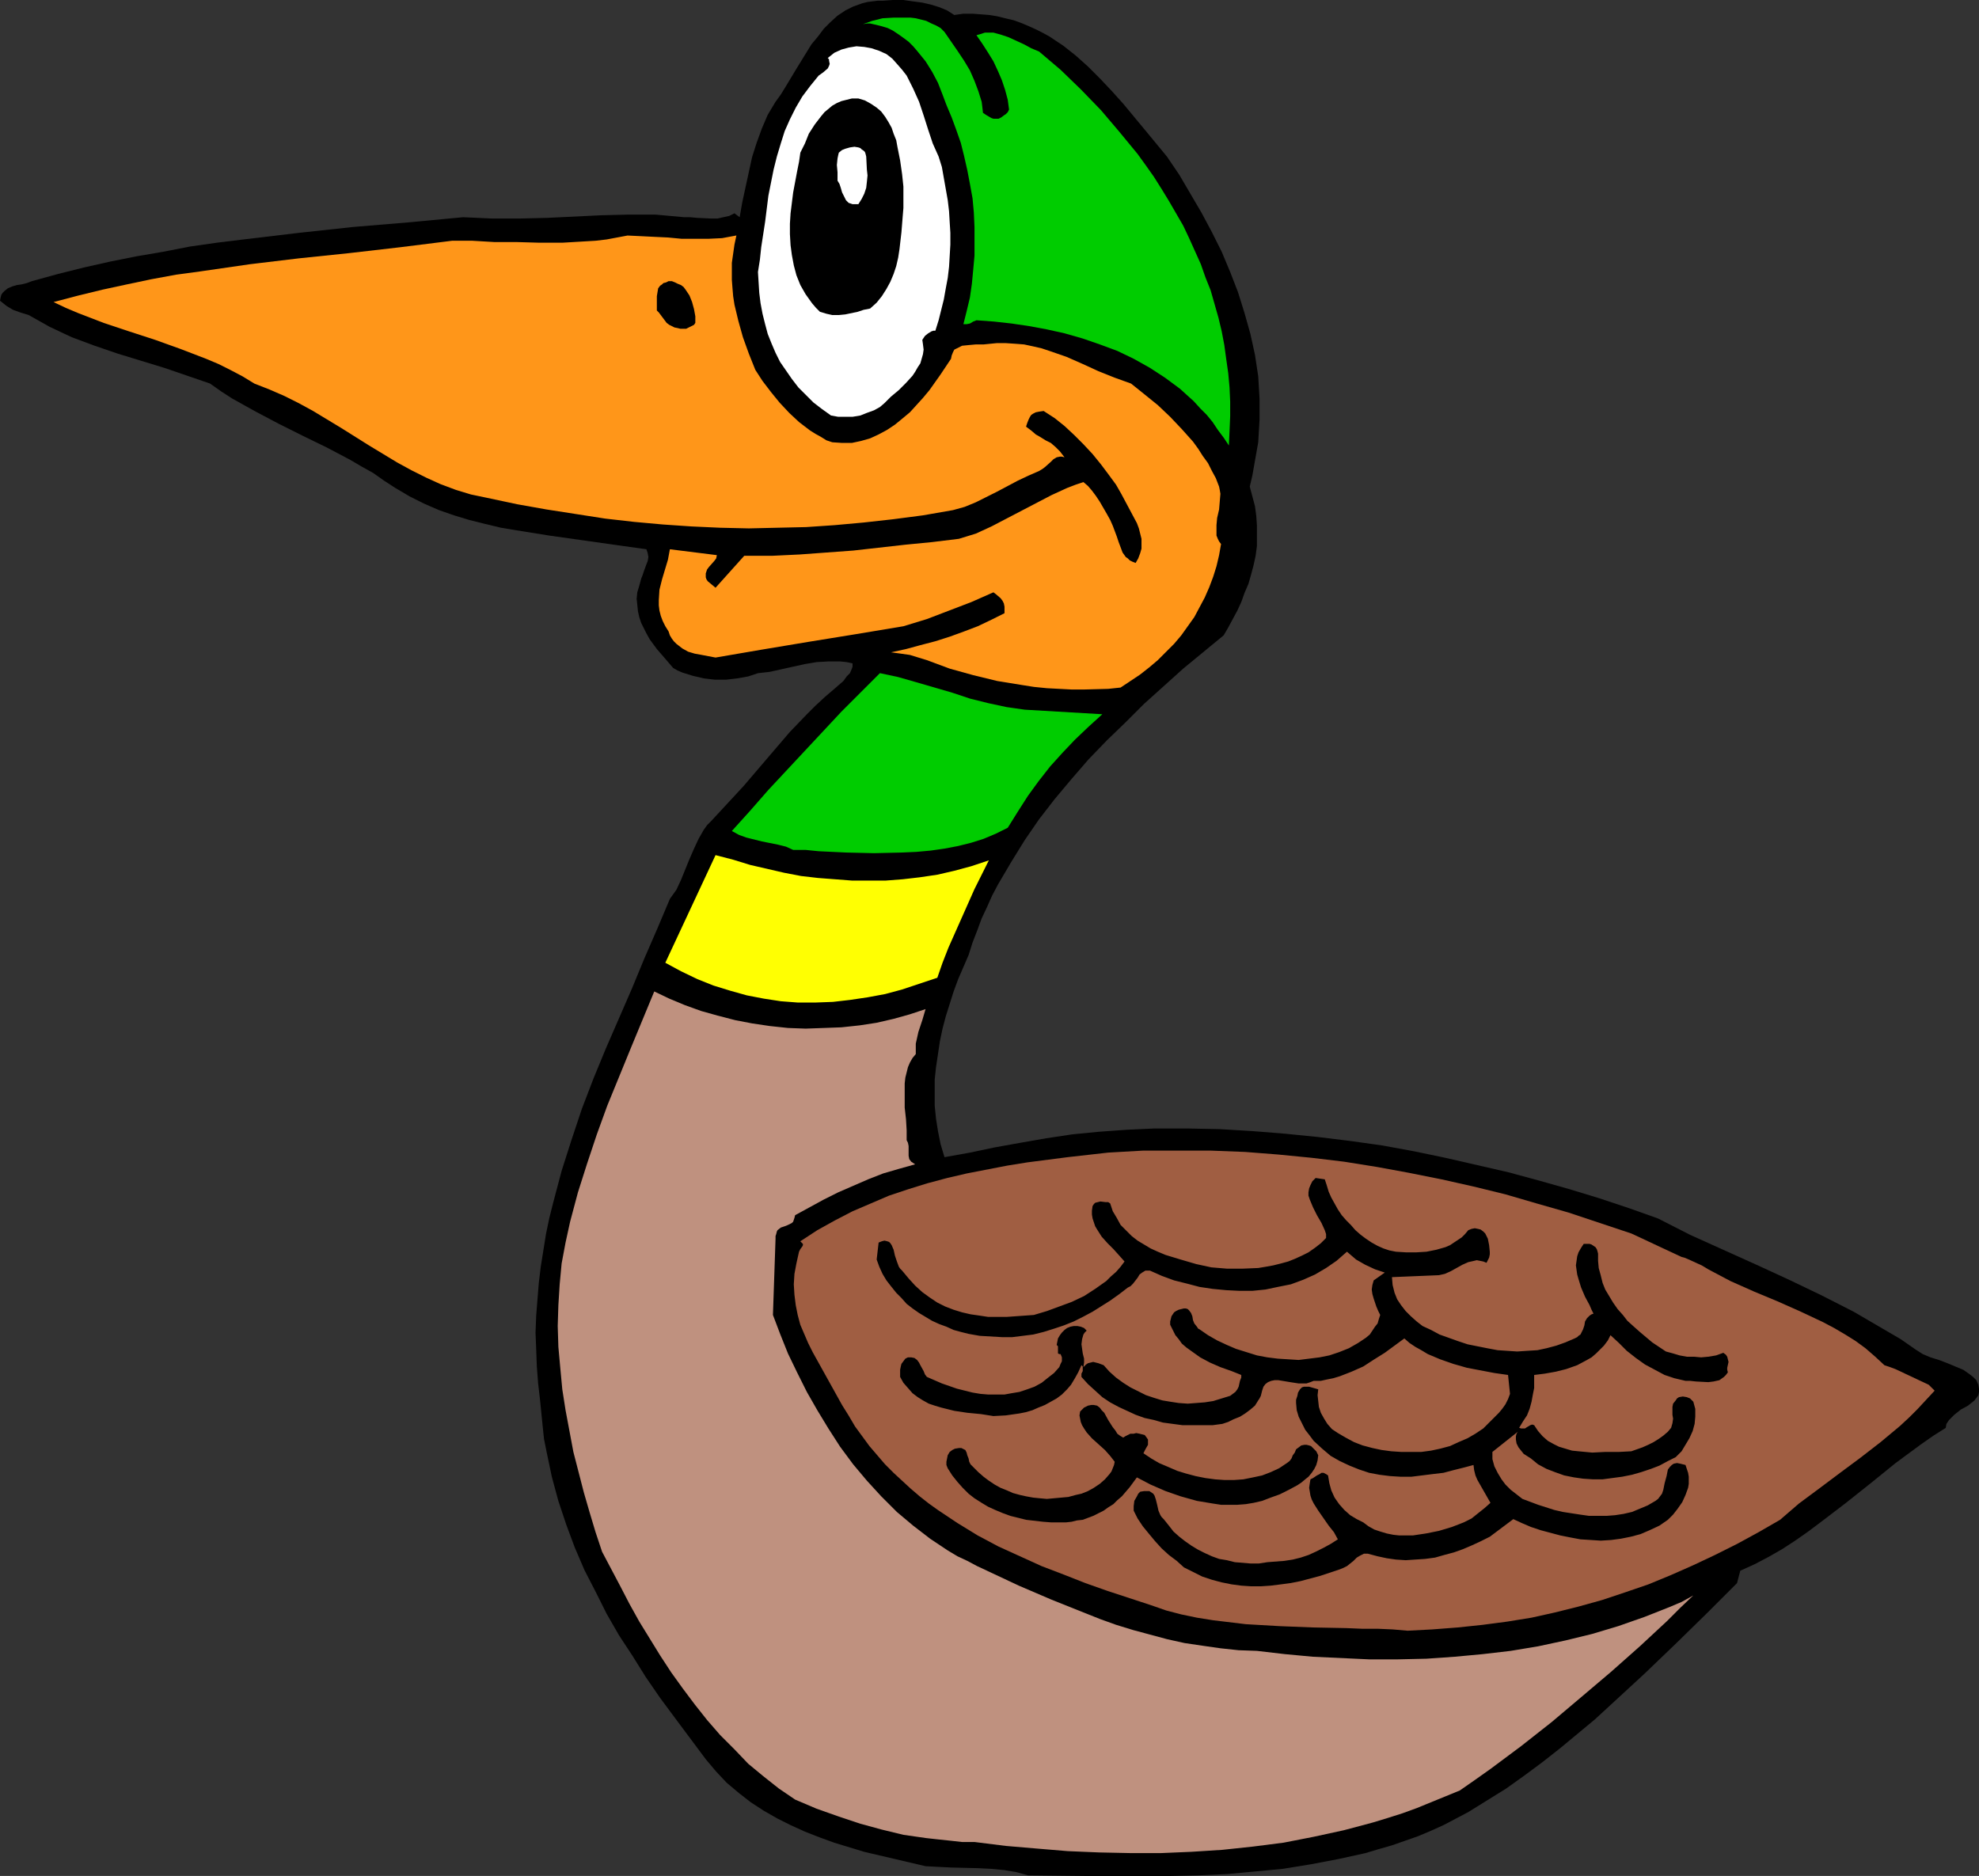
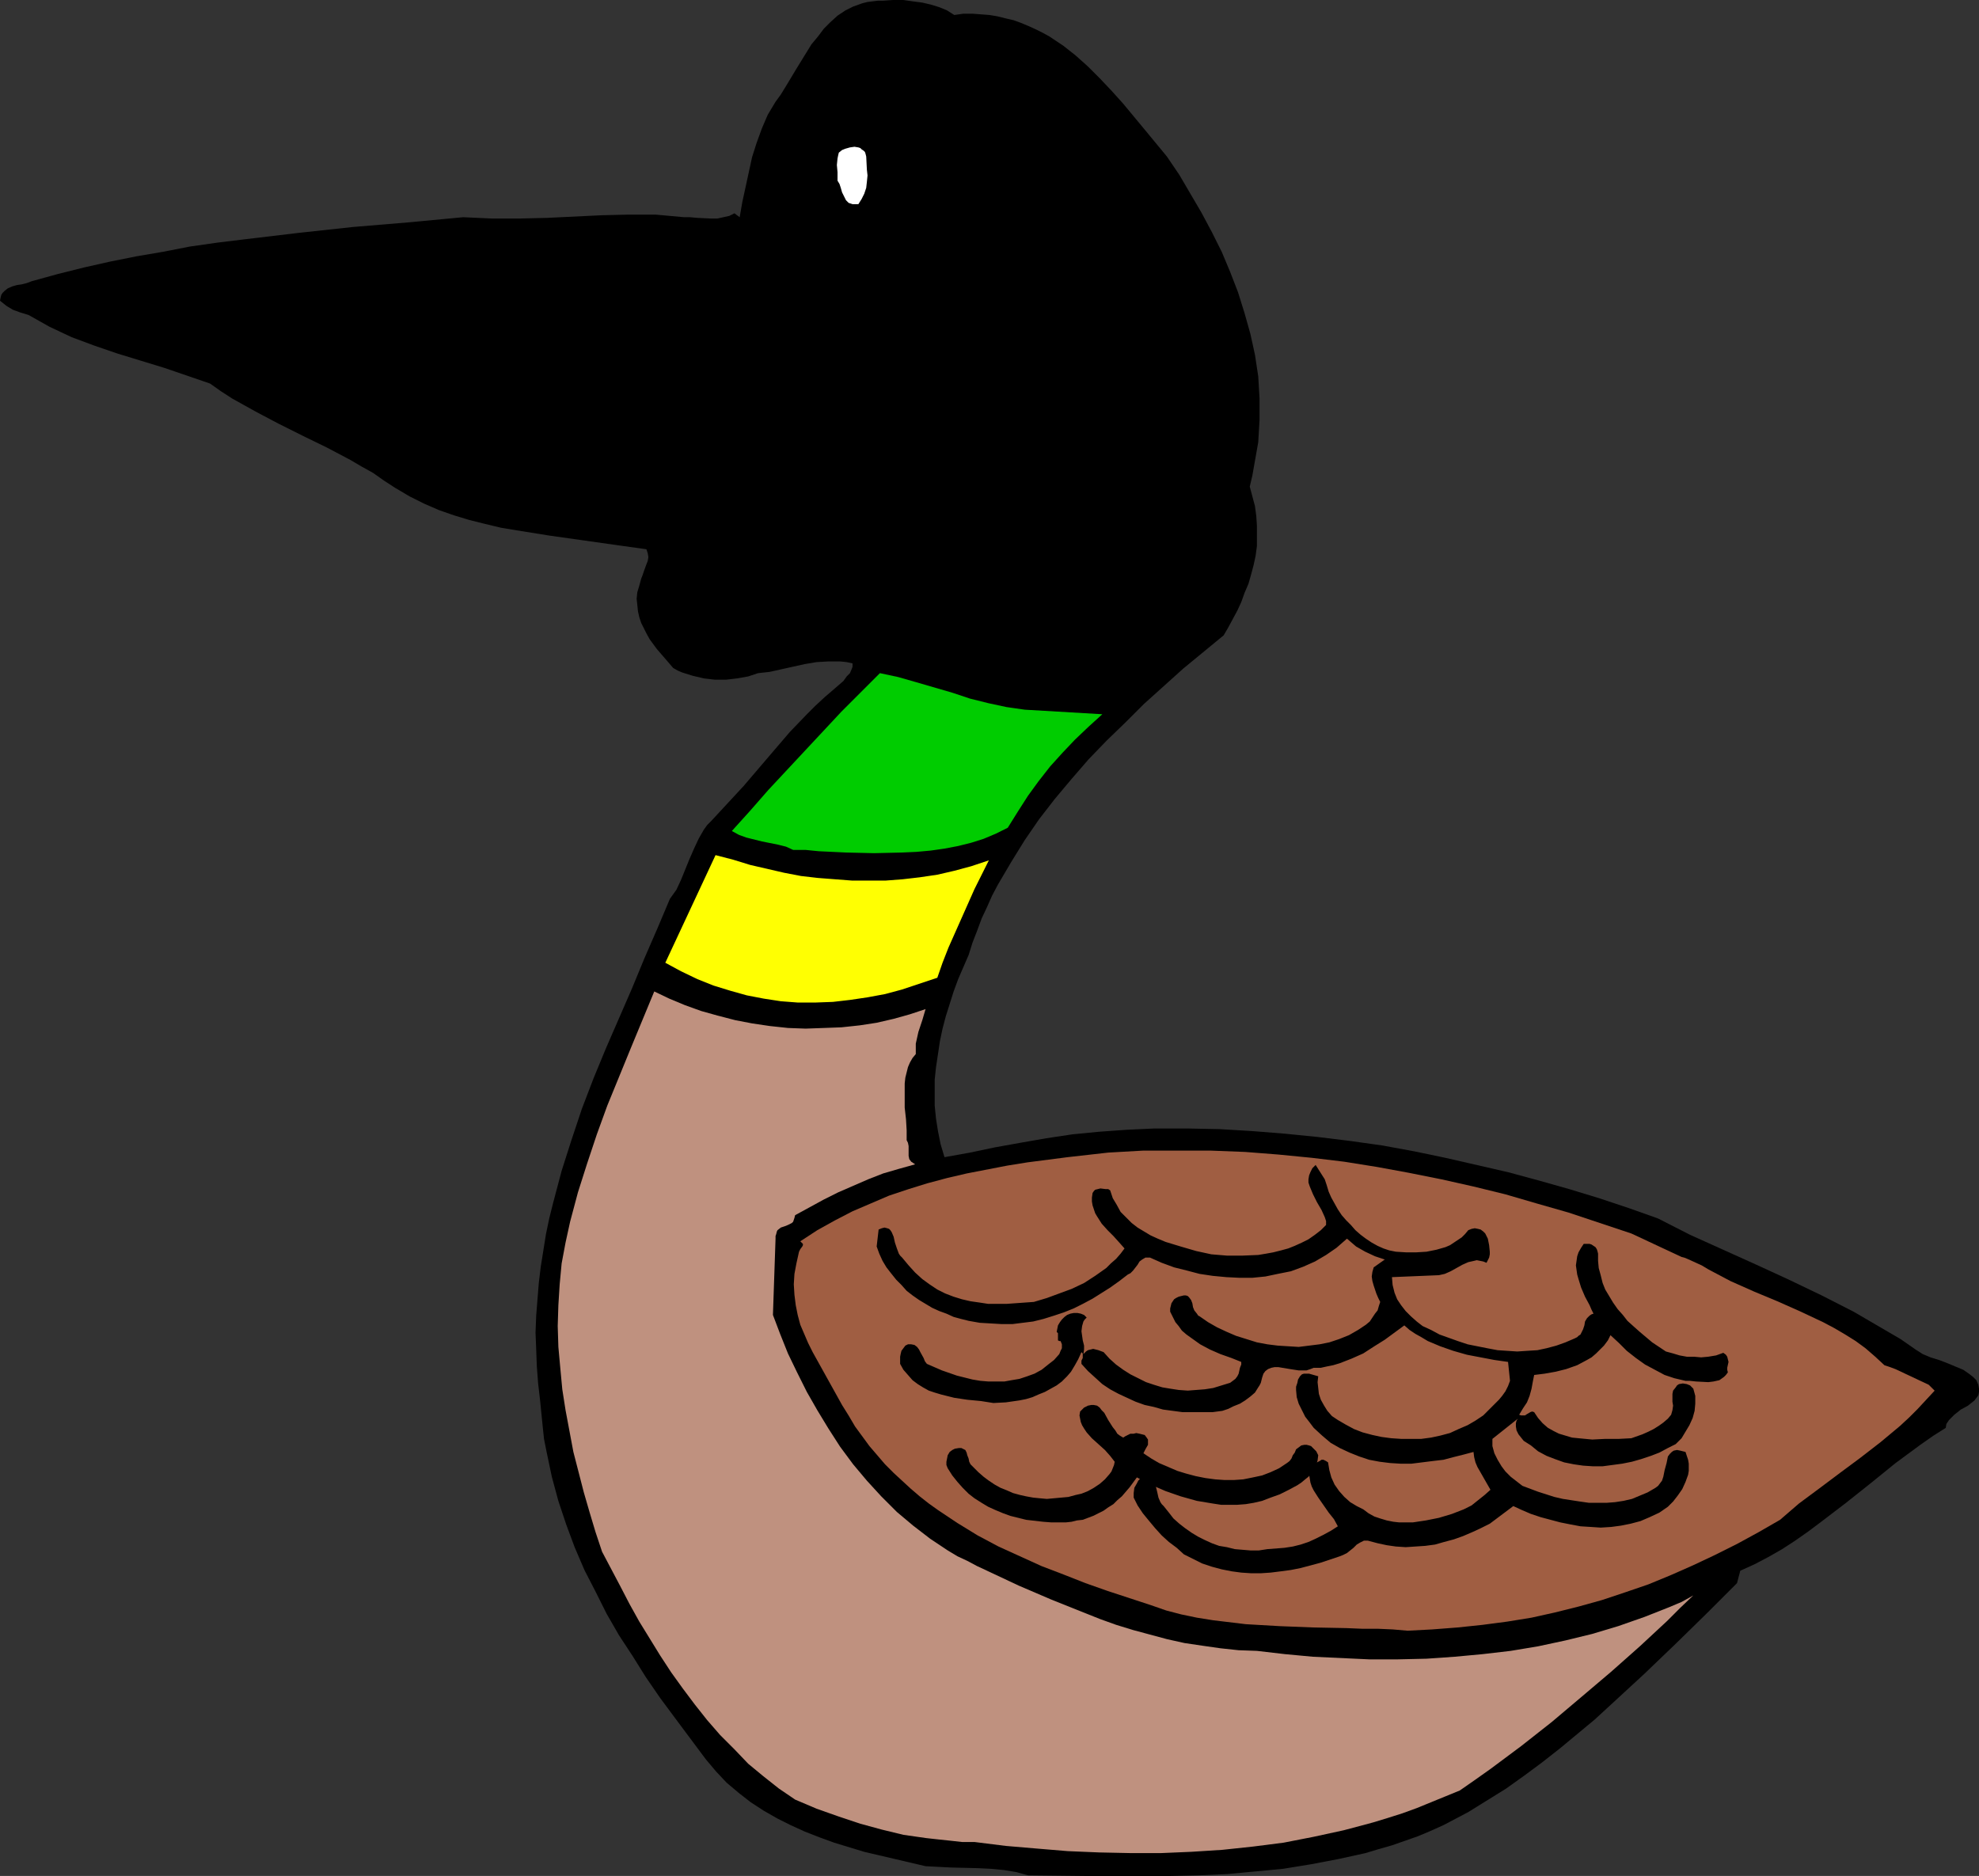
<svg xmlns="http://www.w3.org/2000/svg" xmlns:ns1="http://sodipodi.sourceforge.net/DTD/sodipodi-0.dtd" xmlns:ns2="http://www.inkscape.org/namespaces/inkscape" version="1.0" width="129.724mm" height="122.975mm" id="svg13" ns1:docname="Duck 24.wmf">
  <rect width="100%" height="100%" fill="#333333" stroke="none" />
  <ns1:namedview id="namedview13" pagecolor="#ffffff" bordercolor="#000000" borderopacity="0.25" ns2:showpageshadow="2" ns2:pageopacity="0.0" ns2:pagecheckerboard="0" ns2:deskcolor="#d1d1d1" ns2:document-units="mm" />
  <defs id="defs1">
    <pattern id="WMFhbasepattern" patternUnits="userSpaceOnUse" width="6" height="6" x="0" y="0" />
  </defs>
  <path style="fill:#000000;fill-opacity:1;fill-rule:evenodd;stroke:none" d="m 236.421,3.717 2.262,-0.323 h 2.262 l 2.101,0.162 2.101,0.162 1.939,0.323 1.939,0.485 2.101,0.485 1.778,0.646 1.939,0.808 1.778,0.808 1.616,0.808 1.778,0.97 3.394,2.263 3.07,2.424 3.07,2.747 2.909,2.909 2.909,3.071 2.909,3.232 5.494,6.626 5.333,6.464 3.07,4.525 2.747,4.687 2.747,4.687 2.586,4.848 2.424,4.848 2.101,5.01 1.939,5.01 1.616,5.172 1.454,5.172 1.131,5.172 0.808,5.333 0.162,2.747 0.162,2.747 v 2.586 2.747 l -0.162,2.747 -0.162,2.747 -0.485,2.747 -0.485,2.747 -0.485,2.747 -0.646,2.747 0.646,2.424 0.646,2.424 0.323,2.424 0.162,2.424 v 2.586 2.424 l -0.323,2.424 -0.485,2.263 -0.646,2.424 -0.646,2.263 -0.97,2.263 -0.808,2.263 -0.97,2.101 -1.131,2.101 -1.131,2.101 -1.131,1.939 -10.019,8.242 -4.848,4.363 -4.848,4.363 -4.525,4.525 -4.686,4.525 -4.525,4.687 -4.202,4.848 -4.202,5.01 -3.878,5.01 -3.555,5.171 -3.394,5.495 -3.232,5.495 -1.454,2.747 -1.293,2.909 -1.293,2.747 -1.131,3.071 -1.131,2.909 -0.97,3.071 -2.586,5.98 -1.131,3.071 -0.97,3.071 -0.97,3.071 -0.808,3.071 -0.646,3.071 -0.485,3.232 -0.485,3.232 -0.323,3.071 v 3.232 3.232 l 0.323,3.232 0.485,3.071 0.646,3.232 0.97,3.232 6.302,-1.131 6.141,-1.293 6.302,-1.131 6.464,-1.131 6.464,-0.97 6.626,-0.646 6.787,-0.485 3.394,-0.162 3.555,-0.162 h 8.08 l 8.08,0.162 8.08,0.485 8.08,0.646 8.08,0.808 7.918,0.97 8.08,1.131 7.918,1.454 7.757,1.616 7.757,1.778 7.757,1.778 7.757,2.101 7.434,2.101 7.434,2.263 7.272,2.424 7.272,2.586 7.918,4.04 8.242,3.717 8.242,3.717 8.08,3.717 8.08,3.879 7.918,4.04 3.878,2.263 3.878,2.263 3.878,2.263 3.717,2.586 1.778,1.131 1.939,0.808 2.101,0.646 2.101,0.808 1.939,0.808 1.939,0.808 1.616,1.131 0.808,0.646 0.808,0.808 0.485,1.131 0.162,0.97 v 0.808 l -0.162,0.808 -0.485,0.646 -0.485,0.646 -1.616,1.293 -1.778,0.97 -1.616,1.293 -0.646,0.646 -0.646,0.646 -0.646,0.97 -0.162,0.97 -3.07,1.939 -3.232,2.263 -6.141,4.525 -5.979,4.848 -6.302,5.01 -6.141,4.687 -3.232,2.424 -3.232,2.263 -3.232,2.101 -3.394,1.939 -3.394,1.778 -3.555,1.616 -0.808,3.071 -3.717,3.717 -3.717,3.717 -7.595,7.434 -7.918,7.596 -8.242,7.596 -4.04,3.717 -8.565,7.111 -4.525,3.555 -4.363,3.232 -4.525,3.232 -4.686,2.909 -4.686,2.909 -3.07,1.616 -3.07,1.616 -3.232,1.454 -3.07,1.293 -3.232,1.131 -3.232,1.131 -3.394,0.97 -3.232,0.97 -6.626,1.454 -6.787,1.293 -6.949,1.131 -6.787,0.646 -6.949,0.646 -7.11,0.323 -6.949,0.162 h -7.11 -14.059 l -14.221,-0.162 -2.909,-0.808 -2.909,-0.485 -3.394,-0.323 -3.232,-0.162 -6.626,-0.162 -3.232,-0.162 -3.07,-0.162 -7.595,-1.778 -7.595,-1.778 -3.717,-1.131 -3.717,-1.131 -3.555,-1.293 -3.717,-1.454 -3.555,-1.616 -3.232,-1.616 -3.394,-1.939 -3.232,-2.101 -2.909,-2.263 -3.07,-2.586 -2.586,-2.747 -2.586,-3.071 -7.595,-10.181 -3.717,-5.01 -3.555,-5.172 -3.232,-5.171 -3.394,-5.172 -3.07,-5.333 -2.747,-5.495 -2.747,-5.333 -2.424,-5.656 -2.101,-5.656 -1.939,-5.818 -1.616,-5.98 -0.646,-3.071 -0.646,-3.071 -0.646,-3.232 -0.323,-3.071 -0.323,-3.232 -0.323,-3.232 -0.485,-4.202 -0.323,-4.202 -0.162,-4.363 -0.162,-4.04 0.162,-4.202 0.323,-4.04 0.323,-4.04 0.485,-4.04 0.646,-4.04 0.646,-4.04 0.808,-3.879 0.97,-3.879 2.101,-7.919 2.424,-7.596 2.586,-7.757 2.909,-7.596 3.07,-7.434 6.464,-14.868 3.07,-7.434 3.232,-7.434 3.07,-7.272 0.808,-1.131 0.808,-1.131 1.131,-2.424 2.101,-5.172 1.131,-2.586 1.131,-2.424 1.293,-2.263 0.808,-1.131 0.97,-0.97 4.04,-4.363 4.04,-4.363 7.595,-8.889 3.878,-4.525 4.202,-4.363 2.101,-2.101 2.262,-2.101 2.262,-1.939 2.424,-2.101 0.808,-1.131 0.808,-0.808 0.485,-1.131 0.162,-0.485 v -0.808 l -1.454,-0.323 -1.616,-0.162 h -1.454 -1.454 l -2.909,0.162 -2.909,0.485 -5.818,1.293 -2.909,0.646 -2.909,0.323 -2.424,0.808 -2.747,0.485 -2.747,0.323 h -2.747 l -2.747,-0.323 -2.747,-0.646 -2.586,-0.808 -1.131,-0.485 -1.131,-0.646 -0.97,-1.131 -0.97,-1.131 -2.101,-2.424 -1.778,-2.424 -0.808,-1.454 -0.646,-1.293 -0.646,-1.293 -0.485,-1.454 -0.323,-1.454 -0.162,-1.616 -0.162,-1.454 0.162,-1.616 0.485,-1.616 0.485,-1.778 0.323,-0.808 0.323,-0.97 0.646,-1.778 0.323,-0.808 0.162,-0.97 -0.162,-0.97 -0.323,-0.97 -8.08,-1.131 -15.998,-2.263 -8.08,-1.293 -3.878,-0.646 -4.04,-0.97 -3.878,-0.97 -3.717,-1.131 -3.717,-1.293 -3.717,-1.616 -3.555,-1.778 -3.555,-2.101 -2.747,-1.778 -2.747,-1.939 -2.909,-1.616 -2.747,-1.616 -5.818,-3.071 -5.979,-2.909 -5.818,-2.909 -5.818,-3.071 L 57.53,98.743 54.782,96.966 52.035,95.026 46.379,93.087 40.723,91.148 34.906,89.37 29.088,87.592 23.432,85.653 17.776,83.552 15.029,82.259 12.282,80.966 9.696,79.512 7.11,78.057 5.01,77.411 3.232,76.765 1.616,75.795 0.808,75.148 0,74.502 0.162,73.694 0.323,73.047 0.646,72.563 1.131,72.078 1.939,71.431 3.07,70.947 4.202,70.623 5.333,70.462 6.626,70.139 7.918,69.654 l 6.464,-1.778 6.464,-1.616 6.464,-1.454 6.464,-1.293 6.626,-1.131 6.626,-1.293 6.787,-0.97 6.626,-0.808 13.574,-1.616 13.413,-1.454 13.574,-1.131 13.736,-1.293 3.555,0.162 3.555,0.162 h 6.949 l 6.787,-0.162 13.413,-0.646 6.626,-0.162 h 3.394 3.394 l 3.555,0.323 3.555,0.323 h 1.454 l 1.778,0.162 3.394,0.162 h 1.616 l 1.454,-0.323 1.454,-0.323 1.293,-0.646 1.293,0.97 0.646,-3.717 1.616,-7.434 0.808,-3.717 1.131,-3.555 1.293,-3.555 1.454,-3.394 0.97,-1.616 0.97,-1.616 1.293,-1.778 1.293,-2.101 2.424,-4.04 2.586,-4.202 1.293,-2.101 1.616,-1.939 1.454,-1.939 1.616,-1.616 1.778,-1.616 1.939,-1.293 1.939,-0.97 2.262,-0.808 1.293,-0.323 1.293,-0.162 1.293,-0.162 h 1.293 L 221.23,0 h 2.586 l 2.262,0.323 2.424,0.323 2.101,0.485 2.101,0.646 1.939,0.808 z" id="path1" />
-   <path style="fill:#00cc00;fill-opacity:1;fill-rule:evenodd;stroke:none" d="m 233.997,7.919 3.232,4.687 1.616,2.424 1.454,2.424 1.131,2.586 0.97,2.586 0.808,2.586 0.162,1.293 0.162,1.454 0.97,0.646 1.131,0.646 0.485,0.162 h 0.646 0.646 l 0.646,-0.323 0.646,-0.485 0.485,-0.323 0.485,-0.485 0.162,-0.323 0.162,-0.323 -0.323,-2.424 -0.646,-2.424 -0.808,-2.424 -0.97,-2.263 -1.131,-2.424 -1.293,-2.101 -1.454,-2.263 -1.454,-2.101 1.131,-0.323 0.97,-0.323 h 0.97 1.131 l 1.778,0.485 1.939,0.646 3.878,1.778 1.778,0.97 1.939,0.808 5.333,4.525 5.01,4.848 5.01,5.172 4.525,5.333 4.525,5.495 2.101,2.909 1.939,2.747 1.939,3.071 1.778,2.909 3.555,6.141 1.454,3.071 1.454,3.232 1.454,3.232 1.131,3.232 1.293,3.232 0.97,3.394 0.97,3.394 0.808,3.394 0.646,3.394 0.485,3.555 0.485,3.394 0.323,3.555 0.162,3.555 v 3.555 l -0.162,3.717 -0.162,3.555 -1.293,-1.939 -1.454,-1.939 -1.293,-1.939 -1.454,-1.778 -1.616,-1.616 -1.616,-1.778 -1.616,-1.454 -1.778,-1.616 -3.717,-2.747 -3.717,-2.424 -4.04,-2.263 -4.04,-1.939 -4.363,-1.616 -4.202,-1.454 -4.525,-1.293 -4.363,-0.97 -4.363,-0.808 -4.363,-0.646 -4.363,-0.485 -4.363,-0.323 -0.808,0.323 -0.808,0.485 -0.808,0.162 h -0.485 -0.323 l 0.808,-3.232 0.808,-3.394 0.485,-3.394 0.323,-3.394 0.323,-3.555 v -3.555 -3.555 l -0.162,-3.555 -0.323,-3.555 -0.646,-3.555 -0.646,-3.394 -0.808,-3.555 -0.808,-3.232 -1.131,-3.232 -1.131,-3.071 -1.293,-3.071 -0.97,-2.586 -1.131,-2.909 -1.454,-2.747 -1.616,-2.586 -2.101,-2.586 -0.97,-1.131 -1.131,-1.131 -1.293,-0.97 -1.131,-0.808 -1.454,-0.97 -1.293,-0.646 -1.616,-0.485 -1.293,-0.323 -1.454,-0.323 h -0.808 l -0.97,0.162 2.262,-0.808 2.586,-0.646 2.747,-0.162 h 2.747 1.454 l 1.293,0.162 1.293,0.323 1.293,0.323 1.293,0.646 1.131,0.485 1.131,0.646 z" id="path2" />
-   <path style="fill:#ffffff;fill-opacity:1;fill-rule:evenodd;stroke:none" d="m 232.542,38.786 0.808,2.586 0.485,2.747 0.485,2.747 0.485,2.747 0.323,2.747 0.162,2.747 0.162,2.586 v 2.909 l -0.162,2.747 -0.162,2.747 -0.323,2.747 -0.485,2.586 -0.485,2.747 -0.646,2.586 -0.646,2.586 -0.808,2.586 h -0.485 l -0.485,0.162 -0.808,0.485 -0.808,0.646 -0.646,0.97 0.162,1.131 0.162,1.293 -0.162,1.131 -0.323,1.131 -0.323,1.131 -0.646,0.97 -0.646,1.131 -0.646,0.97 -1.616,1.778 -1.778,1.778 -1.939,1.616 -1.616,1.616 -1.131,0.97 -1.454,0.808 -1.778,0.646 -1.616,0.646 -1.939,0.323 h -1.778 -1.778 l -1.778,-0.323 -2.262,-1.616 -2.101,-1.616 -1.939,-1.939 -1.778,-1.778 -1.616,-2.101 -1.454,-2.101 -1.454,-2.101 -1.131,-2.263 -0.97,-2.263 -0.97,-2.424 -0.646,-2.424 -0.646,-2.586 -0.485,-2.586 -0.323,-2.586 -0.162,-2.586 -0.162,-2.586 0.485,-3.071 0.323,-3.071 0.97,-6.303 0.808,-6.464 0.646,-3.232 0.646,-3.232 0.808,-3.232 0.97,-3.232 0.97,-3.071 1.293,-2.909 1.454,-2.909 1.616,-2.747 1.939,-2.586 2.101,-2.586 1.131,-0.808 1.131,-0.97 0.323,-0.646 0.162,-0.485 -0.162,-0.808 v -0.323 l -0.323,-0.323 0.808,-0.646 0.808,-0.646 1.778,-0.808 1.778,-0.485 1.939,-0.323 1.939,0.162 1.778,0.323 1.939,0.646 1.778,0.808 1.454,1.131 1.293,1.454 1.131,1.293 1.131,1.454 0.808,1.616 0.808,1.616 1.454,3.232 1.131,3.394 1.131,3.555 1.131,3.394 z" id="path3" />
  <path style="fill:#000000;fill-opacity:1;fill-rule:evenodd;stroke:none" d="m 223.816,46.22 v 1.616 1.778 1.939 l -0.162,1.939 -0.323,4.04 -0.485,4.202 -0.323,2.101 -0.485,2.101 -0.646,1.939 -0.808,1.939 -0.97,1.778 -1.131,1.778 -1.293,1.616 -1.616,1.454 -1.616,0.323 -1.454,0.485 -3.07,0.646 -1.616,0.162 h -1.616 l -1.454,-0.323 -1.616,-0.485 -0.97,-0.97 -0.97,-1.131 -1.616,-2.263 -1.293,-2.263 -0.97,-2.424 -0.646,-2.424 -0.485,-2.586 -0.323,-2.424 -0.162,-2.747 v -2.586 l 0.162,-2.586 0.646,-5.172 0.97,-5.172 0.485,-2.424 0.323,-2.263 1.131,-2.263 0.97,-2.424 1.454,-2.263 1.616,-2.101 0.808,-0.97 0.97,-0.808 0.97,-0.808 1.131,-0.646 1.131,-0.485 1.293,-0.323 1.293,-0.323 h 1.616 l 1.616,0.485 1.454,0.808 1.454,0.97 1.131,0.97 0.97,1.293 0.808,1.293 0.808,1.454 0.485,1.454 0.646,1.616 0.323,1.778 0.646,3.232 0.485,3.394 z" id="path4" />
  <path style="fill:#ffffff;fill-opacity:1;fill-rule:evenodd;stroke:none" d="m 214.605,38.786 0.162,3.232 0.162,1.454 -0.162,1.616 -0.162,1.454 -0.485,1.454 -0.646,1.293 -0.808,1.293 h -0.808 -0.646 l -0.485,-0.162 -0.485,-0.162 -0.646,-0.646 -0.485,-0.97 -0.485,-0.97 -0.323,-1.131 -0.323,-0.97 -0.485,-0.808 v -2.101 l -0.162,-1.778 0.162,-1.616 0.162,-0.808 0.162,-0.646 0.808,-0.646 0.808,-0.323 1.131,-0.323 1.131,-0.162 0.97,0.162 0.485,0.162 0.323,0.323 0.485,0.323 0.323,0.323 0.162,0.485 z" id="path5" />
-   <path style="fill:#ff9619;fill-opacity:1;fill-rule:evenodd;stroke:none" d="m 182.446,58.341 -0.485,2.263 -0.323,2.263 -0.323,2.263 v 2.101 2.101 l 0.162,2.101 0.162,1.939 0.323,2.101 0.97,4.04 1.131,4.04 1.454,4.04 1.616,4.04 1.778,2.747 2.101,2.747 2.101,2.586 2.424,2.586 2.424,2.263 2.747,2.101 1.293,0.808 1.454,0.808 1.293,0.808 1.454,0.485 2.424,0.162 h 2.424 l 2.262,-0.485 2.262,-0.646 2.101,-0.97 2.101,-1.131 1.939,-1.293 1.778,-1.454 1.939,-1.616 1.616,-1.778 1.616,-1.778 1.616,-1.939 2.747,-3.879 2.586,-3.879 0.162,-0.808 0.323,-0.808 0.323,-0.646 0.646,-0.323 0.646,-0.323 0.646,-0.323 1.616,-0.162 1.778,-0.162 h 1.939 l 1.616,-0.162 1.616,-0.162 h 2.262 l 2.424,0.162 2.101,0.162 2.262,0.485 2.101,0.485 1.939,0.646 4.202,1.454 4.04,1.778 3.878,1.778 4.04,1.616 4.04,1.454 3.232,2.586 3.394,2.747 3.07,2.909 2.909,3.071 2.747,3.071 1.293,1.778 1.131,1.778 1.293,1.778 0.97,1.939 0.97,1.778 0.808,2.101 0.162,0.808 0.162,0.97 -0.162,1.939 -0.162,1.939 -0.485,2.101 -0.162,1.778 v 1.778 0.808 l 0.323,0.808 0.323,0.646 0.485,0.646 -0.485,2.747 -0.646,2.747 -0.808,2.586 -0.97,2.586 -1.131,2.586 -1.293,2.424 -1.293,2.424 -1.616,2.263 -1.616,2.263 -1.778,2.101 -1.939,1.939 -2.101,2.101 -2.101,1.778 -2.262,1.778 -2.424,1.616 -2.424,1.616 -3.07,0.323 -5.979,0.162 h -3.07 l -3.07,-0.162 -3.07,-0.162 -3.232,-0.323 -3.07,-0.485 -5.979,-0.97 -5.979,-1.454 -5.818,-1.616 -5.656,-2.101 -2.101,-0.646 -2.101,-0.646 -2.262,-0.323 -2.424,-0.323 3.717,-0.808 3.555,-0.97 3.717,-0.97 3.555,-1.131 3.555,-1.293 3.394,-1.293 3.394,-1.616 3.232,-1.616 v -0.808 -0.808 l -0.162,-0.808 -0.323,-0.646 -0.485,-0.646 -1.131,-0.97 -0.646,-0.485 -5.494,2.424 -5.494,2.101 -5.494,2.101 -5.818,1.778 -11.635,1.939 -11.958,1.939 -11.635,1.939 -5.656,0.97 -5.656,0.97 -3.394,-0.646 -1.778,-0.323 -1.616,-0.485 -1.454,-0.808 -1.454,-1.131 -0.646,-0.646 -0.485,-0.646 -0.485,-0.808 -0.323,-0.97 -0.808,-1.293 -0.646,-1.293 -0.485,-1.293 -0.323,-1.293 -0.162,-1.293 v -1.293 l 0.162,-2.586 0.646,-2.586 1.454,-4.848 0.485,-2.586 11.635,1.454 -0.162,0.808 -0.485,0.646 -1.293,1.454 -0.485,0.646 -0.323,0.97 v 0.485 0.485 l 0.162,0.485 0.323,0.485 1.939,1.616 7.11,-7.919 h 6.949 l 6.787,-0.323 6.626,-0.485 6.626,-0.485 12.928,-1.454 6.626,-0.646 6.626,-0.808 2.101,-0.646 2.101,-0.646 3.878,-1.778 3.717,-1.939 3.717,-1.939 3.717,-1.939 3.717,-1.939 3.878,-1.778 2.101,-0.808 1.939,-0.646 1.131,0.97 0.97,1.131 0.97,1.293 0.97,1.454 1.778,3.071 0.808,1.454 0.646,1.454 0.485,1.293 0.485,1.293 0.485,1.454 0.485,1.293 0.485,1.293 0.808,1.131 0.485,0.323 0.485,0.485 0.646,0.323 0.808,0.323 0.646,-1.131 0.485,-1.293 0.323,-1.131 v -1.293 -1.131 l -0.323,-1.293 -0.323,-1.293 -0.485,-1.293 -1.293,-2.424 -1.293,-2.424 -1.293,-2.424 -1.293,-2.263 -1.778,-2.424 -1.939,-2.586 -2.101,-2.586 -2.262,-2.424 -2.262,-2.263 -2.424,-2.263 -2.424,-1.939 -2.747,-1.778 -1.131,0.162 -0.808,0.162 -0.646,0.323 -0.485,0.323 -0.323,0.485 -0.323,0.646 -0.323,0.808 -0.323,0.97 1.293,0.97 1.131,0.97 1.131,0.646 1.293,0.808 1.293,0.646 1.131,0.97 1.131,1.131 1.131,1.454 -0.646,-0.162 h -0.485 l -0.808,0.162 -0.808,0.485 -0.646,0.646 -1.454,1.293 -0.646,0.485 -0.808,0.485 -2.586,1.131 -2.747,1.293 -2.424,1.293 -2.747,1.454 -2.586,1.293 -2.586,1.293 -2.747,1.131 -2.909,0.808 -7.434,1.293 -7.434,0.97 -7.272,0.808 -7.11,0.646 -7.11,0.485 -7.11,0.162 -7.11,0.162 -7.11,-0.162 -7.11,-0.323 -7.11,-0.485 -7.11,-0.646 -7.11,-0.808 -7.272,-1.131 -7.272,-1.131 -7.272,-1.293 -7.595,-1.616 -3.878,-0.808 -3.717,-1.131 -3.878,-1.454 -3.555,-1.616 -3.555,-1.778 -3.555,-1.939 -6.949,-4.202 -6.949,-4.363 -6.949,-4.202 -3.555,-1.939 -3.555,-1.778 -3.717,-1.616 -3.717,-1.454 -2.909,-1.778 -3.07,-1.616 -2.909,-1.454 -3.07,-1.293 -6.302,-2.424 -6.302,-2.263 -6.464,-2.101 -6.302,-2.101 -6.302,-2.424 -3.07,-1.293 -3.07,-1.454 6.141,-1.616 5.979,-1.454 5.979,-1.293 6.141,-1.293 6.141,-1.131 5.979,-0.808 12.282,-1.778 12.12,-1.454 12.443,-1.293 12.605,-1.454 12.928,-1.616 h 5.01 l 5.494,0.323 h 5.494 l 5.656,0.162 h 5.656 l 5.494,-0.323 2.747,-0.162 2.747,-0.323 2.586,-0.485 2.586,-0.485 3.394,0.162 3.232,0.162 3.394,0.162 3.394,0.323 h 3.232 3.394 l 3.394,-0.162 z" id="path6" />
  <path style="fill:#000000;fill-opacity:1;fill-rule:evenodd;stroke:none" d="m 172.265,79.997 -0.323,0.485 -0.646,0.323 -0.646,0.323 -0.646,0.323 h -0.646 -0.808 l -0.646,-0.162 -0.808,-0.162 -0.646,-0.323 -0.646,-0.323 -0.646,-0.485 -0.485,-0.646 -0.97,-1.293 -0.485,-0.646 -0.485,-0.485 v -3.555 l 0.162,-0.97 0.162,-0.97 0.485,-0.646 0.485,-0.323 0.323,-0.323 0.646,-0.162 0.646,-0.323 h 0.808 l 0.808,0.323 0.646,0.323 0.808,0.323 0.646,0.485 0.485,0.646 0.97,1.454 0.646,1.616 0.485,1.778 0.323,1.778 z" id="path7" />
  <path style="fill:#00cc00;fill-opacity:1;fill-rule:evenodd;stroke:none" d="m 253.873,175.831 19.23,1.131 -3.394,3.071 -3.394,3.232 -3.07,3.232 -3.07,3.394 -2.909,3.717 -2.586,3.555 -2.586,4.04 -2.424,3.879 -2.909,1.454 -3.07,1.293 -3.07,0.97 -3.232,0.808 -3.394,0.646 -3.394,0.485 -3.555,0.323 -3.555,0.162 -6.949,0.162 -6.949,-0.162 -6.787,-0.323 -3.232,-0.323 h -3.07 l -1.778,-0.808 -1.939,-0.485 -4.04,-0.808 -1.939,-0.485 -1.939,-0.485 -1.778,-0.646 -1.778,-0.97 4.525,-5.01 4.525,-5.171 9.05,-9.697 9.05,-9.697 4.686,-4.687 4.848,-4.848 4.525,0.97 4.525,1.293 8.888,2.586 4.363,1.454 4.525,1.131 4.525,0.97 2.262,0.323 z" id="path8" />
  <path style="fill:#ffff02;fill-opacity:1;fill-rule:evenodd;stroke:none" d="m 244.985,213.163 -3.555,7.111 -3.232,7.272 -3.232,7.272 -1.454,3.717 -1.293,3.717 -4.363,1.454 -4.363,1.454 -4.202,1.131 -4.363,0.808 -4.363,0.646 -4.202,0.485 -4.363,0.162 h -4.363 l -4.202,-0.323 -4.202,-0.646 -4.202,-0.808 -4.04,-1.131 -4.202,-1.293 -4.04,-1.616 -4.04,-1.939 -3.878,-2.101 12.443,-26.666 4.363,1.131 4.202,1.293 4.202,0.97 4.202,0.97 4.202,0.808 4.202,0.485 4.202,0.323 4.202,0.323 h 4.202 4.202 l 4.202,-0.323 4.202,-0.485 4.363,-0.646 4.202,-0.97 4.202,-1.131 z" id="path9" />
  <path style="fill:#bf917f;fill-opacity:1;fill-rule:evenodd;stroke:none" d="m 229.31,250.01 -0.808,2.747 -0.97,2.909 -0.323,1.454 -0.323,1.454 v 1.293 1.293 l -0.808,0.97 -0.646,1.131 -0.485,1.131 -0.323,1.293 -0.323,1.293 -0.162,1.454 v 2.909 3.071 l 0.323,2.909 0.162,2.747 v 1.293 1.131 l 0.323,0.646 0.162,0.808 v 0.808 0.808 0.808 l 0.162,0.808 0.485,0.646 0.485,0.323 0.485,0.323 -4.04,1.131 -3.878,1.131 -3.717,1.454 -3.717,1.616 -3.717,1.616 -3.555,1.778 -7.11,3.879 -0.162,0.646 -0.162,0.485 -0.162,0.485 -0.323,0.323 -0.97,0.485 -0.808,0.323 -0.97,0.323 -0.808,0.646 -0.162,0.323 -0.162,0.646 -0.162,0.485 v 0.646 l -0.646,18.908 1.778,4.687 1.939,4.848 2.262,4.687 2.424,4.848 2.586,4.525 2.747,4.525 2.909,4.525 3.232,4.363 3.394,4.04 3.555,3.879 3.878,3.879 4.04,3.394 4.202,3.232 4.363,2.909 2.424,1.454 2.424,1.131 2.424,1.293 2.424,1.131 7.918,3.717 7.918,3.394 8.08,3.232 4.04,1.616 4.04,1.454 4.202,1.293 4.202,1.131 4.202,1.131 4.363,0.97 4.363,0.646 4.525,0.646 4.525,0.485 4.525,0.162 6.949,0.808 6.949,0.646 6.949,0.323 6.949,0.323 h 7.11 l 7.11,-0.162 6.949,-0.485 6.949,-0.646 6.949,-0.808 6.787,-1.131 6.787,-1.454 6.626,-1.616 6.464,-1.939 6.464,-2.263 6.141,-2.424 3.07,-1.293 2.909,-1.616 -3.232,3.071 -3.232,3.232 -6.787,6.303 -7.11,6.303 -7.434,6.303 -7.272,6.141 -7.595,5.98 -7.595,5.656 -3.878,2.747 -3.717,2.586 -3.555,1.454 -3.555,1.454 -3.555,1.454 -3.555,1.293 -3.555,1.131 -3.717,1.131 -7.272,1.939 -7.434,1.616 -7.434,1.454 -7.595,0.97 -7.595,0.808 -7.595,0.485 -7.595,0.323 h -7.595 l -7.757,-0.162 -7.757,-0.323 -7.757,-0.646 -7.595,-0.646 -7.757,-0.97 h -3.07 l -2.909,-0.323 -3.07,-0.323 -2.909,-0.323 -5.656,-0.808 -5.333,-1.293 -5.333,-1.454 -5.333,-1.778 -5.494,-1.939 -5.333,-2.263 -4.04,-2.747 -3.878,-3.071 -3.717,-3.071 -3.394,-3.555 -3.555,-3.555 -3.232,-3.717 -3.07,-3.879 -2.909,-3.879 -2.909,-4.04 -2.747,-4.202 -2.586,-4.202 -2.586,-4.202 -2.424,-4.363 -2.262,-4.363 -4.525,-8.565 -1.616,-4.848 -1.454,-4.848 -1.454,-5.01 -1.293,-5.01 -1.293,-5.01 -0.97,-5.172 -0.97,-5.171 -0.808,-5.171 -0.485,-5.172 -0.485,-5.333 -0.162,-5.171 0.162,-5.172 0.323,-5.171 0.485,-5.171 0.97,-5.172 1.131,-5.171 1.939,-7.272 2.262,-7.111 2.424,-7.272 2.586,-7.111 2.909,-7.111 2.909,-7.111 5.818,-14.06 3.717,1.778 3.878,1.616 4.04,1.454 4.04,1.131 4.363,1.131 4.202,0.808 4.363,0.646 4.525,0.485 4.363,0.162 4.525,-0.162 4.363,-0.162 4.525,-0.485 4.202,-0.646 4.202,-0.97 4.04,-1.131 z" id="path10" />
  <path style="fill:#a05e42;fill-opacity:1;fill-rule:evenodd;stroke:none" d="m 416.604,311.421 0.646,0.162 0.808,0.323 1.778,0.808 1.778,0.808 1.616,0.97 2.747,1.454 2.747,1.454 5.818,2.586 5.818,2.424 5.818,2.586 5.494,2.586 2.747,1.454 2.747,1.616 2.586,1.616 2.424,1.778 2.424,2.101 2.262,2.101 1.454,0.485 1.293,0.485 2.747,1.293 2.747,1.293 2.747,1.293 1.454,1.454 -2.101,2.263 -2.101,2.263 -2.101,2.101 -2.262,2.101 -4.848,4.04 -5.01,3.879 -5.01,3.717 -5.171,3.879 -5.01,3.717 -4.686,4.04 -5.333,3.071 -5.333,2.909 -5.494,2.747 -5.494,2.586 -5.494,2.424 -5.494,2.263 -5.656,1.939 -5.818,1.939 -5.818,1.616 -5.818,1.454 -5.818,1.293 -5.979,0.97 -6.141,0.808 -6.141,0.646 -6.302,0.485 -6.141,0.323 -3.717,-0.323 -3.717,-0.162 h -3.878 l -3.878,-0.162 -8.242,-0.162 -8.242,-0.323 -8.403,-0.485 -4.04,-0.485 -4.04,-0.485 -4.04,-0.646 -3.878,-0.808 -3.717,-0.97 -3.717,-1.293 -10.827,-3.555 -5.494,-1.939 -5.333,-2.101 -5.494,-2.101 -5.333,-2.424 -5.333,-2.424 -5.171,-2.747 -5.01,-3.071 -4.848,-3.232 -2.262,-1.616 -2.262,-1.778 -2.262,-1.939 -2.101,-1.939 -2.101,-1.939 -2.101,-2.101 -1.939,-2.263 -1.939,-2.263 -1.778,-2.424 -1.778,-2.424 -1.616,-2.747 -1.616,-2.586 -2.424,-4.363 -2.424,-4.363 -2.424,-4.363 -1.131,-2.263 -0.97,-2.263 -0.97,-2.263 -0.646,-2.424 -0.485,-2.424 -0.323,-2.586 -0.162,-2.586 0.162,-2.586 0.485,-2.586 0.646,-2.909 0.323,-0.646 0.485,-0.646 0.162,-0.323 v -0.323 l -0.323,-0.323 -0.323,-0.323 4.202,-2.747 4.363,-2.424 4.363,-2.263 4.525,-1.939 4.525,-1.939 4.848,-1.616 4.686,-1.454 4.848,-1.293 4.848,-1.131 5.01,-0.97 5.01,-0.97 5.01,-0.808 10.019,-1.293 10.019,-1.131 8.565,-0.485 h 8.565 8.403 l 8.403,0.323 8.242,0.646 8.242,0.808 8.08,0.97 8.08,1.293 7.918,1.454 8.08,1.616 7.918,1.778 7.918,1.939 7.757,2.263 7.918,2.263 7.757,2.586 7.757,2.586 z" id="path11" />
-   <path style="fill:#000000;fill-opacity:1;fill-rule:evenodd;stroke:none" d="m 328.209,292.19 0.485,1.454 0.485,1.616 0.646,1.454 0.808,1.454 0.808,1.454 0.97,1.454 1.131,1.293 1.131,1.131 1.131,1.293 1.293,1.131 1.293,0.97 1.454,0.97 1.454,0.808 1.454,0.646 1.454,0.485 1.616,0.323 2.586,0.162 h 2.424 l 2.586,-0.162 2.424,-0.485 2.262,-0.646 1.131,-0.485 0.97,-0.646 0.97,-0.646 0.97,-0.646 0.808,-0.808 0.808,-0.97 0.808,-0.323 0.808,-0.162 0.808,0.162 0.646,0.162 0.646,0.485 0.485,0.485 0.323,0.646 0.323,0.646 0.323,1.616 0.162,1.616 v 0.646 l -0.162,0.808 -0.323,0.646 -0.323,0.646 -0.808,-0.323 -0.808,-0.162 -0.808,-0.162 -0.646,0.162 -1.454,0.323 -1.454,0.646 -1.454,0.808 -1.454,0.808 -1.454,0.646 -1.454,0.323 -11.635,0.485 0.162,1.939 0.485,1.939 0.646,1.616 0.97,1.454 1.131,1.454 1.293,1.293 1.454,1.293 1.454,1.131 2.101,0.97 2.101,1.131 2.262,0.808 2.262,0.808 2.424,0.808 2.424,0.485 2.424,0.485 2.586,0.485 2.424,0.162 2.424,0.162 2.424,-0.162 2.586,-0.162 2.262,-0.485 2.424,-0.646 2.262,-0.808 2.262,-0.97 0.646,-0.323 0.323,-0.323 0.485,-0.323 0.162,-0.323 0.485,-0.97 0.323,-0.97 0.162,-0.97 0.485,-0.808 0.323,-0.323 0.323,-0.323 0.485,-0.323 0.485,-0.162 -0.485,-0.97 -0.485,-1.131 -1.131,-2.101 -0.97,-2.263 -0.646,-2.101 -0.323,-1.131 -0.162,-1.131 -0.162,-1.131 0.162,-1.131 0.162,-1.131 0.323,-0.97 0.646,-1.131 0.646,-0.97 h 0.808 0.646 l 0.485,0.162 0.485,0.323 0.485,0.323 0.323,0.485 0.162,0.485 0.162,0.646 v 1.778 l 0.162,1.778 0.485,1.778 0.485,1.939 0.646,1.616 0.97,1.616 0.97,1.616 1.131,1.616 1.293,1.454 1.131,1.454 1.616,1.454 1.454,1.293 3.07,2.586 3.394,2.263 1.778,0.485 1.616,0.485 1.778,0.323 h 1.778 l 1.778,0.162 1.778,-0.162 1.939,-0.323 1.778,-0.646 0.646,0.485 0.323,0.485 0.162,0.646 0.162,0.646 -0.323,1.454 v 0.485 l 0.162,0.646 -0.485,0.646 -0.485,0.485 -1.131,0.808 -1.454,0.323 -1.293,0.162 -3.07,-0.162 -1.454,-0.162 h -1.131 l -2.747,-0.646 -2.424,-0.808 -2.424,-1.293 -2.424,-1.293 -2.262,-1.616 -2.262,-1.778 -1.939,-1.939 -2.101,-1.939 -0.646,1.293 -0.97,1.293 -0.97,0.97 -0.97,0.97 -1.131,0.97 -1.131,0.646 -2.424,1.293 -2.747,0.97 -2.586,0.646 -2.747,0.485 -2.586,0.323 v 1.616 1.616 l -0.323,1.616 -0.323,1.778 -0.485,1.778 -0.646,1.616 -0.97,1.454 -0.97,1.616 0.485,0.162 h 0.485 0.485 l 0.485,-0.323 0.808,-0.485 0.485,-0.162 0.485,0.162 0.97,1.454 1.131,1.293 1.293,1.131 1.454,0.808 1.293,0.646 1.616,0.485 1.616,0.485 1.616,0.162 3.394,0.323 3.232,-0.162 h 3.394 l 3.07,-0.162 2.747,-0.97 1.454,-0.646 1.293,-0.646 1.293,-0.808 1.131,-0.808 1.131,-0.97 0.808,-0.97 0.323,-1.131 0.162,-1.131 -0.162,-0.97 v -0.97 -0.97 l 0.162,-0.808 0.646,-0.808 0.323,-0.485 0.485,-0.323 0.97,-0.162 0.97,0.162 0.808,0.323 0.323,0.323 0.485,0.485 0.485,1.778 v 1.939 l -0.162,1.778 -0.485,1.778 -0.808,1.778 -0.97,1.616 -0.97,1.616 -1.454,1.454 -1.939,0.97 -2.101,1.131 -2.101,0.808 -2.424,0.808 -2.262,0.646 -2.424,0.485 -2.424,0.323 -2.424,0.323 h -2.424 l -2.424,-0.162 -2.262,-0.323 -2.424,-0.485 -2.262,-0.808 -2.101,-0.808 -2.101,-1.131 -1.778,-1.454 -1.778,-1.131 -0.646,-0.808 -0.646,-0.808 -0.485,-0.97 -0.162,-0.97 v -0.808 l 0.162,-0.646 0.323,-0.485 -6.302,5.01 v 1.778 l 0.485,1.778 0.808,1.616 0.97,1.616 0.97,1.293 1.293,1.293 1.454,1.131 1.454,1.131 3.878,1.454 4.04,1.293 2.101,0.485 2.101,0.323 2.101,0.323 2.262,0.323 h 2.101 2.262 l 2.101,-0.162 2.101,-0.323 2.101,-0.485 1.939,-0.808 1.939,-0.808 1.939,-1.131 0.646,-0.485 0.485,-0.646 0.485,-0.646 0.323,-0.97 0.323,-1.616 0.485,-1.778 0.162,-0.808 0.162,-0.808 0.485,-0.646 0.485,-0.485 0.485,-0.323 0.808,-0.162 0.808,0.162 1.293,0.323 0.323,0.97 0.323,0.97 0.162,0.97 v 0.808 0.97 l -0.162,0.97 -0.646,1.778 -0.808,1.778 -1.131,1.616 -1.131,1.454 -1.293,1.293 -2.101,1.454 -2.424,1.131 -2.262,0.97 -2.424,0.646 -2.424,0.485 -2.424,0.323 -2.586,0.162 -2.424,-0.162 -2.586,-0.162 -2.586,-0.485 -2.424,-0.485 -2.424,-0.646 -2.424,-0.646 -2.424,-0.808 -2.262,-0.97 -2.101,-0.97 -1.939,1.454 -1.939,1.454 -1.939,1.454 -2.262,1.131 -2.101,0.97 -2.262,0.97 -2.262,0.808 -2.424,0.646 -2.262,0.646 -2.424,0.323 -2.424,0.162 -2.424,0.162 -2.424,-0.162 -2.262,-0.323 -2.262,-0.485 -2.424,-0.646 h -0.97 l -0.97,0.485 -0.808,0.485 -0.808,0.808 -1.616,1.293 -0.97,0.485 -0.808,0.323 -4.848,1.616 -2.424,0.646 -2.424,0.646 -2.424,0.485 -2.424,0.323 -2.586,0.323 -2.424,0.162 h -2.424 l -2.424,-0.162 -2.424,-0.323 -2.424,-0.485 -2.424,-0.646 -2.424,-0.808 -2.262,-1.131 -2.262,-1.131 -1.778,-1.616 -1.939,-1.454 -1.778,-1.616 -1.616,-1.778 -1.616,-1.939 -1.454,-1.778 -1.293,-1.939 -0.97,-1.939 v -1.131 l 0.162,-1.293 0.646,-1.131 0.323,-0.646 0.485,-0.485 0.97,-0.162 h 0.646 0.646 l 0.485,0.323 0.485,0.323 0.323,0.485 0.323,0.97 0.323,1.293 0.323,1.454 0.485,1.131 0.323,0.485 0.485,0.485 1.293,1.616 1.131,1.454 1.454,1.293 1.454,1.131 1.616,1.131 1.616,0.97 1.616,0.808 1.778,0.808 1.778,0.646 1.939,0.323 1.939,0.485 1.939,0.162 1.939,0.162 h 2.101 l 2.101,-0.323 2.101,-0.162 2.101,-0.162 2.101,-0.323 1.939,-0.485 1.939,-0.646 1.778,-0.808 1.939,-0.97 1.778,-0.97 1.778,-1.131 -0.97,-1.778 -1.293,-1.616 -2.586,-3.717 -1.131,-1.778 -0.485,-0.97 -0.323,-0.97 -0.162,-0.97 -0.162,-0.97 0.162,-1.131 0.162,-0.97 0.646,-0.323 0.485,-0.323 0.485,-0.323 0.646,-0.323 0.485,-0.323 h 0.485 l 0.646,0.323 0.485,0.323 0.162,0.97 0.162,0.97 0.485,1.778 0.808,1.778 1.131,1.616 1.293,1.454 1.454,1.293 1.616,0.97 1.616,0.808 1.293,0.97 1.454,0.808 1.454,0.485 1.616,0.485 1.616,0.323 1.454,0.162 h 1.616 1.778 l 3.232,-0.485 3.232,-0.646 3.232,-0.97 2.909,-1.131 0.97,-0.485 0.97,-0.485 1.616,-1.293 0.808,-0.646 0.808,-0.646 1.454,-1.293 -1.293,-2.263 -1.293,-2.263 -0.646,-1.131 -0.485,-1.131 -0.323,-1.293 -0.162,-1.293 -2.424,0.646 -2.586,0.646 -2.424,0.646 -2.747,0.323 -2.586,0.323 -2.586,0.323 h -2.747 l -2.586,-0.162 -2.586,-0.323 -2.586,-0.485 -2.424,-0.808 -2.424,-0.97 -2.424,-1.131 -2.262,-1.293 -2.101,-1.778 -2.101,-1.939 -0.97,-1.293 -1.131,-1.454 -0.808,-1.616 -0.808,-1.616 -0.485,-1.616 -0.162,-1.778 v -0.808 l 0.323,-0.97 0.162,-0.808 0.485,-0.808 0.485,-0.485 0.485,-0.162 h 0.646 0.646 l 1.131,0.323 1.131,0.323 -0.162,1.454 0.162,1.454 0.162,1.454 0.485,1.454 0.808,1.454 0.808,1.293 1.131,1.293 1.454,0.97 1.939,1.131 2.101,1.131 2.101,0.808 2.424,0.646 2.262,0.485 2.424,0.323 2.424,0.162 h 2.424 2.586 l 2.424,-0.323 2.262,-0.485 2.424,-0.646 2.101,-0.97 2.262,-0.97 1.939,-1.131 1.939,-1.293 1.939,-1.939 1.939,-1.939 0.808,-0.97 0.808,-1.131 0.646,-1.293 0.485,-1.293 -0.485,-4.687 -3.394,-0.485 -3.394,-0.646 -3.394,-0.646 -3.394,-0.97 -3.232,-1.131 -3.07,-1.293 -1.616,-0.97 -1.454,-0.808 -1.454,-0.97 -1.293,-1.131 -2.424,1.778 -2.424,1.778 -2.586,1.616 -2.747,1.778 -2.909,1.293 -2.909,1.131 -1.616,0.485 -1.616,0.323 -1.454,0.323 h -1.778 l -0.808,0.323 -0.97,0.323 h -0.97 -0.97 l -2.101,-0.323 -1.939,-0.323 -0.97,-0.162 h -0.97 l -0.808,0.162 -0.808,0.323 -0.646,0.485 -0.485,0.646 -0.323,0.97 -0.323,1.293 -0.323,0.646 -0.323,0.485 -0.808,1.293 -1.131,0.97 -1.293,0.97 -1.293,0.808 -1.616,0.646 -1.293,0.646 -1.454,0.485 -2.424,0.323 h -2.586 -2.424 -2.424 l -2.424,-0.323 -2.424,-0.323 -2.262,-0.646 -2.262,-0.485 -2.262,-0.808 -2.101,-0.97 -2.101,-0.97 -2.101,-1.131 -1.939,-1.293 -1.778,-1.616 -1.778,-1.616 -1.616,-1.778 v -0.808 l 0.162,-0.323 0.162,-0.323 v -0.808 -0.323 l -0.323,-0.323 -0.808,1.778 -0.808,1.454 -0.97,1.616 -0.97,1.131 -1.293,1.293 -1.293,0.97 -1.454,0.808 -1.454,0.808 -1.616,0.646 -1.454,0.646 -1.616,0.485 -1.616,0.323 -3.394,0.485 -3.07,0.162 -3.07,-0.485 -3.394,-0.323 -3.232,-0.485 -3.232,-0.808 -1.616,-0.485 -1.454,-0.485 -1.454,-0.808 -1.293,-0.808 -1.293,-0.97 -1.131,-1.293 -1.131,-1.293 -0.808,-1.454 v -0.808 -0.97 l 0.162,-0.808 0.162,-0.646 0.485,-0.646 0.485,-0.646 0.646,-0.323 h 0.808 l 0.808,0.162 0.646,0.485 0.485,0.646 0.323,0.646 0.808,1.454 0.323,0.808 0.485,0.646 3.717,1.616 3.717,1.293 1.939,0.485 1.939,0.485 1.939,0.323 1.939,0.162 h 1.939 2.101 l 1.778,-0.323 1.939,-0.323 1.939,-0.646 1.778,-0.646 1.778,-0.97 1.616,-1.293 1.454,-1.131 1.293,-1.454 0.323,-0.808 0.323,-0.646 v -0.97 l -0.323,-0.808 h -0.323 l -0.323,-0.162 v -0.323 -1.131 -0.323 l -0.323,-0.323 0.162,-0.808 0.162,-0.808 0.485,-0.808 0.485,-0.646 0.646,-0.646 0.646,-0.485 0.808,-0.323 0.808,-0.162 h 0.97 l 0.808,0.162 0.808,0.323 0.646,0.646 -0.485,0.485 -0.323,0.485 -0.323,1.131 -0.162,1.293 0.162,1.131 0.162,1.131 0.323,1.293 v 0.97 l -0.162,1.131 0.646,-0.646 0.485,-0.323 0.646,-0.162 0.646,-0.162 0.646,0.162 0.646,0.162 1.293,0.485 1.454,1.616 1.616,1.454 1.778,1.293 1.778,1.131 1.939,0.97 1.939,0.97 1.939,0.646 2.101,0.646 1.939,0.323 2.101,0.323 2.262,0.162 2.101,-0.162 2.101,-0.162 2.101,-0.323 2.101,-0.646 2.101,-0.646 0.646,-0.485 0.646,-0.485 0.485,-0.646 0.323,-0.646 0.323,-1.454 0.323,-0.808 v -0.646 l -2.424,-0.97 -2.747,-0.97 -2.586,-1.131 -2.424,-1.293 -2.262,-1.616 -1.131,-0.808 -1.131,-0.97 -0.808,-1.131 -0.808,-0.97 -0.646,-1.293 -0.646,-1.293 v -0.808 l 0.162,-0.646 0.162,-0.646 0.323,-0.485 0.323,-0.485 0.485,-0.323 0.646,-0.323 0.646,-0.162 0.646,-0.162 h 0.485 l 0.485,0.162 0.323,0.323 0.485,0.646 0.323,0.808 0.162,0.97 0.323,0.808 0.646,0.808 0.323,0.485 0.323,0.162 2.101,1.454 2.262,1.293 2.424,1.131 2.262,0.97 2.586,0.808 2.586,0.808 2.586,0.485 2.586,0.323 2.586,0.162 2.586,0.162 2.586,-0.323 2.586,-0.323 2.424,-0.485 2.424,-0.808 2.424,-0.97 2.262,-1.293 0.97,-0.646 0.97,-0.646 0.97,-0.808 0.646,-0.97 0.646,-0.97 0.646,-0.808 0.323,-1.131 0.323,-0.97 -0.485,-0.97 -0.485,-1.131 -0.646,-1.939 -0.323,-1.131 -0.162,-1.131 0.162,-1.131 0.323,-1.131 2.747,-1.939 -2.424,-0.808 -2.424,-1.131 -1.131,-0.646 -1.131,-0.646 -1.131,-0.97 -1.131,-0.97 -2.586,2.263 -2.586,1.778 -2.747,1.616 -2.909,1.293 -3.07,1.131 -3.232,0.646 -3.07,0.646 -3.232,0.323 h -3.232 l -3.232,-0.162 -3.394,-0.323 -3.232,-0.485 -3.07,-0.808 -3.232,-0.808 -3.07,-1.131 -2.909,-1.293 h -0.485 -0.646 l -0.808,0.485 -0.646,0.485 -0.485,0.808 -1.131,1.454 -0.646,0.646 -0.646,0.323 -2.101,1.616 -2.262,1.616 -4.363,2.747 -2.424,1.293 -2.262,1.131 -2.424,0.97 -2.424,0.808 -2.586,0.808 -2.586,0.646 -2.586,0.323 -2.586,0.323 h -2.586 l -2.747,-0.162 -2.747,-0.162 -2.747,-0.485 -1.939,-0.485 -1.778,-0.485 -1.778,-0.808 -1.778,-0.646 -1.778,-0.808 -1.616,-0.97 -1.616,-0.97 -1.616,-1.131 -1.454,-1.131 -1.293,-1.454 -1.293,-1.293 -1.293,-1.616 -1.131,-1.454 -0.97,-1.616 -0.808,-1.778 -0.646,-1.778 0.485,-4.202 0.808,-0.323 0.646,-0.162 0.646,0.162 0.485,0.162 0.323,0.323 0.323,0.485 0.485,1.131 0.323,1.454 0.485,1.454 0.485,1.293 0.323,0.485 0.485,0.485 1.616,1.939 1.616,1.778 1.778,1.616 1.778,1.293 1.939,1.293 1.939,0.97 2.101,0.808 2.101,0.646 2.101,0.485 2.262,0.323 2.101,0.323 h 2.262 2.262 l 2.262,-0.162 4.525,-0.323 3.232,-0.97 3.07,-1.131 3.07,-1.131 3.07,-1.454 2.747,-1.778 2.747,-1.939 1.131,-1.131 1.293,-1.131 1.131,-1.293 0.97,-1.293 -1.293,-1.454 -1.454,-1.616 -1.454,-1.454 -1.454,-1.616 -1.131,-1.778 -0.485,-0.808 -0.323,-0.97 -0.323,-0.97 -0.162,-0.97 v -0.97 l 0.162,-1.131 0.323,-0.485 0.323,-0.323 0.646,-0.162 0.646,-0.162 1.293,0.162 h 0.646 l 0.485,0.323 0.646,1.939 0.97,1.616 0.97,1.778 1.293,1.293 1.454,1.454 1.454,1.131 1.616,0.97 1.616,0.97 1.778,0.808 1.939,0.808 3.717,1.131 3.878,1.131 3.717,0.808 3.878,0.323 h 3.878 l 3.878,-0.162 1.939,-0.323 1.778,-0.323 1.939,-0.485 1.778,-0.485 1.616,-0.646 1.778,-0.808 1.616,-0.808 1.616,-1.131 1.454,-1.131 1.293,-1.293 v -0.97 l -0.323,-0.97 -0.808,-1.778 -1.131,-1.939 -0.97,-1.939 -0.808,-1.939 -0.323,-0.97 v -0.808 l 0.162,-0.97 0.323,-0.808 0.485,-0.97 0.808,-0.808 z" id="path12" />
+   <path style="fill:#000000;fill-opacity:1;fill-rule:evenodd;stroke:none" d="m 328.209,292.19 0.485,1.454 0.485,1.616 0.646,1.454 0.808,1.454 0.808,1.454 0.97,1.454 1.131,1.293 1.131,1.131 1.131,1.293 1.293,1.131 1.293,0.97 1.454,0.97 1.454,0.808 1.454,0.646 1.454,0.485 1.616,0.323 2.586,0.162 h 2.424 l 2.586,-0.162 2.424,-0.485 2.262,-0.646 1.131,-0.485 0.97,-0.646 0.97,-0.646 0.97,-0.646 0.808,-0.808 0.808,-0.97 0.808,-0.323 0.808,-0.162 0.808,0.162 0.646,0.162 0.646,0.485 0.485,0.485 0.323,0.646 0.323,0.646 0.323,1.616 0.162,1.616 v 0.646 l -0.162,0.808 -0.323,0.646 -0.323,0.646 -0.808,-0.323 -0.808,-0.162 -0.808,-0.162 -0.646,0.162 -1.454,0.323 -1.454,0.646 -1.454,0.808 -1.454,0.808 -1.454,0.646 -1.454,0.323 -11.635,0.485 0.162,1.939 0.485,1.939 0.646,1.616 0.97,1.454 1.131,1.454 1.293,1.293 1.454,1.293 1.454,1.131 2.101,0.97 2.101,1.131 2.262,0.808 2.262,0.808 2.424,0.808 2.424,0.485 2.424,0.485 2.586,0.485 2.424,0.162 2.424,0.162 2.424,-0.162 2.586,-0.162 2.262,-0.485 2.424,-0.646 2.262,-0.808 2.262,-0.97 0.646,-0.323 0.323,-0.323 0.485,-0.323 0.162,-0.323 0.485,-0.97 0.323,-0.97 0.162,-0.97 0.485,-0.808 0.323,-0.323 0.323,-0.323 0.485,-0.323 0.485,-0.162 -0.485,-0.97 -0.485,-1.131 -1.131,-2.101 -0.97,-2.263 -0.646,-2.101 -0.323,-1.131 -0.162,-1.131 -0.162,-1.131 0.162,-1.131 0.162,-1.131 0.323,-0.97 0.646,-1.131 0.646,-0.97 h 0.808 0.646 l 0.485,0.162 0.485,0.323 0.485,0.323 0.323,0.485 0.162,0.485 0.162,0.646 v 1.778 l 0.162,1.778 0.485,1.778 0.485,1.939 0.646,1.616 0.97,1.616 0.97,1.616 1.131,1.616 1.293,1.454 1.131,1.454 1.616,1.454 1.454,1.293 3.07,2.586 3.394,2.263 1.778,0.485 1.616,0.485 1.778,0.323 h 1.778 l 1.778,0.162 1.778,-0.162 1.939,-0.323 1.778,-0.646 0.646,0.485 0.323,0.485 0.162,0.646 0.162,0.646 -0.323,1.454 v 0.485 l 0.162,0.646 -0.485,0.646 -0.485,0.485 -1.131,0.808 -1.454,0.323 -1.293,0.162 -3.07,-0.162 -1.454,-0.162 h -1.131 l -2.747,-0.646 -2.424,-0.808 -2.424,-1.293 -2.424,-1.293 -2.262,-1.616 -2.262,-1.778 -1.939,-1.939 -2.101,-1.939 -0.646,1.293 -0.97,1.293 -0.97,0.97 -0.97,0.97 -1.131,0.97 -1.131,0.646 -2.424,1.293 -2.747,0.97 -2.586,0.646 -2.747,0.485 -2.586,0.323 l -0.323,1.616 -0.323,1.778 -0.485,1.778 -0.646,1.616 -0.97,1.454 -0.97,1.616 0.485,0.162 h 0.485 0.485 l 0.485,-0.323 0.808,-0.485 0.485,-0.162 0.485,0.162 0.97,1.454 1.131,1.293 1.293,1.131 1.454,0.808 1.293,0.646 1.616,0.485 1.616,0.485 1.616,0.162 3.394,0.323 3.232,-0.162 h 3.394 l 3.07,-0.162 2.747,-0.97 1.454,-0.646 1.293,-0.646 1.293,-0.808 1.131,-0.808 1.131,-0.97 0.808,-0.97 0.323,-1.131 0.162,-1.131 -0.162,-0.97 v -0.97 -0.97 l 0.162,-0.808 0.646,-0.808 0.323,-0.485 0.485,-0.323 0.97,-0.162 0.97,0.162 0.808,0.323 0.323,0.323 0.485,0.485 0.485,1.778 v 1.939 l -0.162,1.778 -0.485,1.778 -0.808,1.778 -0.97,1.616 -0.97,1.616 -1.454,1.454 -1.939,0.97 -2.101,1.131 -2.101,0.808 -2.424,0.808 -2.262,0.646 -2.424,0.485 -2.424,0.323 -2.424,0.323 h -2.424 l -2.424,-0.162 -2.262,-0.323 -2.424,-0.485 -2.262,-0.808 -2.101,-0.808 -2.101,-1.131 -1.778,-1.454 -1.778,-1.131 -0.646,-0.808 -0.646,-0.808 -0.485,-0.97 -0.162,-0.97 v -0.808 l 0.162,-0.646 0.323,-0.485 -6.302,5.01 v 1.778 l 0.485,1.778 0.808,1.616 0.97,1.616 0.97,1.293 1.293,1.293 1.454,1.131 1.454,1.131 3.878,1.454 4.04,1.293 2.101,0.485 2.101,0.323 2.101,0.323 2.262,0.323 h 2.101 2.262 l 2.101,-0.162 2.101,-0.323 2.101,-0.485 1.939,-0.808 1.939,-0.808 1.939,-1.131 0.646,-0.485 0.485,-0.646 0.485,-0.646 0.323,-0.97 0.323,-1.616 0.485,-1.778 0.162,-0.808 0.162,-0.808 0.485,-0.646 0.485,-0.485 0.485,-0.323 0.808,-0.162 0.808,0.162 1.293,0.323 0.323,0.97 0.323,0.97 0.162,0.97 v 0.808 0.97 l -0.162,0.97 -0.646,1.778 -0.808,1.778 -1.131,1.616 -1.131,1.454 -1.293,1.293 -2.101,1.454 -2.424,1.131 -2.262,0.97 -2.424,0.646 -2.424,0.485 -2.424,0.323 -2.586,0.162 -2.424,-0.162 -2.586,-0.162 -2.586,-0.485 -2.424,-0.485 -2.424,-0.646 -2.424,-0.646 -2.424,-0.808 -2.262,-0.97 -2.101,-0.97 -1.939,1.454 -1.939,1.454 -1.939,1.454 -2.262,1.131 -2.101,0.97 -2.262,0.97 -2.262,0.808 -2.424,0.646 -2.262,0.646 -2.424,0.323 -2.424,0.162 -2.424,0.162 -2.424,-0.162 -2.262,-0.323 -2.262,-0.485 -2.424,-0.646 h -0.97 l -0.97,0.485 -0.808,0.485 -0.808,0.808 -1.616,1.293 -0.97,0.485 -0.808,0.323 -4.848,1.616 -2.424,0.646 -2.424,0.646 -2.424,0.485 -2.424,0.323 -2.586,0.323 -2.424,0.162 h -2.424 l -2.424,-0.162 -2.424,-0.323 -2.424,-0.485 -2.424,-0.646 -2.424,-0.808 -2.262,-1.131 -2.262,-1.131 -1.778,-1.616 -1.939,-1.454 -1.778,-1.616 -1.616,-1.778 -1.616,-1.939 -1.454,-1.778 -1.293,-1.939 -0.97,-1.939 v -1.131 l 0.162,-1.293 0.646,-1.131 0.323,-0.646 0.485,-0.485 0.97,-0.162 h 0.646 0.646 l 0.485,0.323 0.485,0.323 0.323,0.485 0.323,0.97 0.323,1.293 0.323,1.454 0.485,1.131 0.323,0.485 0.485,0.485 1.293,1.616 1.131,1.454 1.454,1.293 1.454,1.131 1.616,1.131 1.616,0.97 1.616,0.808 1.778,0.808 1.778,0.646 1.939,0.323 1.939,0.485 1.939,0.162 1.939,0.162 h 2.101 l 2.101,-0.323 2.101,-0.162 2.101,-0.162 2.101,-0.323 1.939,-0.485 1.939,-0.646 1.778,-0.808 1.939,-0.97 1.778,-0.97 1.778,-1.131 -0.97,-1.778 -1.293,-1.616 -2.586,-3.717 -1.131,-1.778 -0.485,-0.97 -0.323,-0.97 -0.162,-0.97 -0.162,-0.97 0.162,-1.131 0.162,-0.97 0.646,-0.323 0.485,-0.323 0.485,-0.323 0.646,-0.323 0.485,-0.323 h 0.485 l 0.646,0.323 0.485,0.323 0.162,0.97 0.162,0.97 0.485,1.778 0.808,1.778 1.131,1.616 1.293,1.454 1.454,1.293 1.616,0.97 1.616,0.808 1.293,0.97 1.454,0.808 1.454,0.485 1.616,0.485 1.616,0.323 1.454,0.162 h 1.616 1.778 l 3.232,-0.485 3.232,-0.646 3.232,-0.97 2.909,-1.131 0.97,-0.485 0.97,-0.485 1.616,-1.293 0.808,-0.646 0.808,-0.646 1.454,-1.293 -1.293,-2.263 -1.293,-2.263 -0.646,-1.131 -0.485,-1.131 -0.323,-1.293 -0.162,-1.293 -2.424,0.646 -2.586,0.646 -2.424,0.646 -2.747,0.323 -2.586,0.323 -2.586,0.323 h -2.747 l -2.586,-0.162 -2.586,-0.323 -2.586,-0.485 -2.424,-0.808 -2.424,-0.97 -2.424,-1.131 -2.262,-1.293 -2.101,-1.778 -2.101,-1.939 -0.97,-1.293 -1.131,-1.454 -0.808,-1.616 -0.808,-1.616 -0.485,-1.616 -0.162,-1.778 v -0.808 l 0.323,-0.97 0.162,-0.808 0.485,-0.808 0.485,-0.485 0.485,-0.162 h 0.646 0.646 l 1.131,0.323 1.131,0.323 -0.162,1.454 0.162,1.454 0.162,1.454 0.485,1.454 0.808,1.454 0.808,1.293 1.131,1.293 1.454,0.97 1.939,1.131 2.101,1.131 2.101,0.808 2.424,0.646 2.262,0.485 2.424,0.323 2.424,0.162 h 2.424 2.586 l 2.424,-0.323 2.262,-0.485 2.424,-0.646 2.101,-0.97 2.262,-0.97 1.939,-1.131 1.939,-1.293 1.939,-1.939 1.939,-1.939 0.808,-0.97 0.808,-1.131 0.646,-1.293 0.485,-1.293 -0.485,-4.687 -3.394,-0.485 -3.394,-0.646 -3.394,-0.646 -3.394,-0.97 -3.232,-1.131 -3.07,-1.293 -1.616,-0.97 -1.454,-0.808 -1.454,-0.97 -1.293,-1.131 -2.424,1.778 -2.424,1.778 -2.586,1.616 -2.747,1.778 -2.909,1.293 -2.909,1.131 -1.616,0.485 -1.616,0.323 -1.454,0.323 h -1.778 l -0.808,0.323 -0.97,0.323 h -0.97 -0.97 l -2.101,-0.323 -1.939,-0.323 -0.97,-0.162 h -0.97 l -0.808,0.162 -0.808,0.323 -0.646,0.485 -0.485,0.646 -0.323,0.97 -0.323,1.293 -0.323,0.646 -0.323,0.485 -0.808,1.293 -1.131,0.97 -1.293,0.97 -1.293,0.808 -1.616,0.646 -1.293,0.646 -1.454,0.485 -2.424,0.323 h -2.586 -2.424 -2.424 l -2.424,-0.323 -2.424,-0.323 -2.262,-0.646 -2.262,-0.485 -2.262,-0.808 -2.101,-0.97 -2.101,-0.97 -2.101,-1.131 -1.939,-1.293 -1.778,-1.616 -1.778,-1.616 -1.616,-1.778 v -0.808 l 0.162,-0.323 0.162,-0.323 v -0.808 -0.323 l -0.323,-0.323 -0.808,1.778 -0.808,1.454 -0.97,1.616 -0.97,1.131 -1.293,1.293 -1.293,0.97 -1.454,0.808 -1.454,0.808 -1.616,0.646 -1.454,0.646 -1.616,0.485 -1.616,0.323 -3.394,0.485 -3.07,0.162 -3.07,-0.485 -3.394,-0.323 -3.232,-0.485 -3.232,-0.808 -1.616,-0.485 -1.454,-0.485 -1.454,-0.808 -1.293,-0.808 -1.293,-0.97 -1.131,-1.293 -1.131,-1.293 -0.808,-1.454 v -0.808 -0.97 l 0.162,-0.808 0.162,-0.646 0.485,-0.646 0.485,-0.646 0.646,-0.323 h 0.808 l 0.808,0.162 0.646,0.485 0.485,0.646 0.323,0.646 0.808,1.454 0.323,0.808 0.485,0.646 3.717,1.616 3.717,1.293 1.939,0.485 1.939,0.485 1.939,0.323 1.939,0.162 h 1.939 2.101 l 1.778,-0.323 1.939,-0.323 1.939,-0.646 1.778,-0.646 1.778,-0.97 1.616,-1.293 1.454,-1.131 1.293,-1.454 0.323,-0.808 0.323,-0.646 v -0.97 l -0.323,-0.808 h -0.323 l -0.323,-0.162 v -0.323 -1.131 -0.323 l -0.323,-0.323 0.162,-0.808 0.162,-0.808 0.485,-0.808 0.485,-0.646 0.646,-0.646 0.646,-0.485 0.808,-0.323 0.808,-0.162 h 0.97 l 0.808,0.162 0.808,0.323 0.646,0.646 -0.485,0.485 -0.323,0.485 -0.323,1.131 -0.162,1.293 0.162,1.131 0.162,1.131 0.323,1.293 v 0.97 l -0.162,1.131 0.646,-0.646 0.485,-0.323 0.646,-0.162 0.646,-0.162 0.646,0.162 0.646,0.162 1.293,0.485 1.454,1.616 1.616,1.454 1.778,1.293 1.778,1.131 1.939,0.97 1.939,0.97 1.939,0.646 2.101,0.646 1.939,0.323 2.101,0.323 2.262,0.162 2.101,-0.162 2.101,-0.162 2.101,-0.323 2.101,-0.646 2.101,-0.646 0.646,-0.485 0.646,-0.485 0.485,-0.646 0.323,-0.646 0.323,-1.454 0.323,-0.808 v -0.646 l -2.424,-0.97 -2.747,-0.97 -2.586,-1.131 -2.424,-1.293 -2.262,-1.616 -1.131,-0.808 -1.131,-0.97 -0.808,-1.131 -0.808,-0.97 -0.646,-1.293 -0.646,-1.293 v -0.808 l 0.162,-0.646 0.162,-0.646 0.323,-0.485 0.323,-0.485 0.485,-0.323 0.646,-0.323 0.646,-0.162 0.646,-0.162 h 0.485 l 0.485,0.162 0.323,0.323 0.485,0.646 0.323,0.808 0.162,0.97 0.323,0.808 0.646,0.808 0.323,0.485 0.323,0.162 2.101,1.454 2.262,1.293 2.424,1.131 2.262,0.97 2.586,0.808 2.586,0.808 2.586,0.485 2.586,0.323 2.586,0.162 2.586,0.162 2.586,-0.323 2.586,-0.323 2.424,-0.485 2.424,-0.808 2.424,-0.97 2.262,-1.293 0.97,-0.646 0.97,-0.646 0.97,-0.808 0.646,-0.97 0.646,-0.97 0.646,-0.808 0.323,-1.131 0.323,-0.97 -0.485,-0.97 -0.485,-1.131 -0.646,-1.939 -0.323,-1.131 -0.162,-1.131 0.162,-1.131 0.323,-1.131 2.747,-1.939 -2.424,-0.808 -2.424,-1.131 -1.131,-0.646 -1.131,-0.646 -1.131,-0.97 -1.131,-0.97 -2.586,2.263 -2.586,1.778 -2.747,1.616 -2.909,1.293 -3.07,1.131 -3.232,0.646 -3.07,0.646 -3.232,0.323 h -3.232 l -3.232,-0.162 -3.394,-0.323 -3.232,-0.485 -3.07,-0.808 -3.232,-0.808 -3.07,-1.131 -2.909,-1.293 h -0.485 -0.646 l -0.808,0.485 -0.646,0.485 -0.485,0.808 -1.131,1.454 -0.646,0.646 -0.646,0.323 -2.101,1.616 -2.262,1.616 -4.363,2.747 -2.424,1.293 -2.262,1.131 -2.424,0.97 -2.424,0.808 -2.586,0.808 -2.586,0.646 -2.586,0.323 -2.586,0.323 h -2.586 l -2.747,-0.162 -2.747,-0.162 -2.747,-0.485 -1.939,-0.485 -1.778,-0.485 -1.778,-0.808 -1.778,-0.646 -1.778,-0.808 -1.616,-0.97 -1.616,-0.97 -1.616,-1.131 -1.454,-1.131 -1.293,-1.454 -1.293,-1.293 -1.293,-1.616 -1.131,-1.454 -0.97,-1.616 -0.808,-1.778 -0.646,-1.778 0.485,-4.202 0.808,-0.323 0.646,-0.162 0.646,0.162 0.485,0.162 0.323,0.323 0.323,0.485 0.485,1.131 0.323,1.454 0.485,1.454 0.485,1.293 0.323,0.485 0.485,0.485 1.616,1.939 1.616,1.778 1.778,1.616 1.778,1.293 1.939,1.293 1.939,0.97 2.101,0.808 2.101,0.646 2.101,0.485 2.262,0.323 2.101,0.323 h 2.262 2.262 l 2.262,-0.162 4.525,-0.323 3.232,-0.97 3.07,-1.131 3.07,-1.131 3.07,-1.454 2.747,-1.778 2.747,-1.939 1.131,-1.131 1.293,-1.131 1.131,-1.293 0.97,-1.293 -1.293,-1.454 -1.454,-1.616 -1.454,-1.454 -1.454,-1.616 -1.131,-1.778 -0.485,-0.808 -0.323,-0.97 -0.323,-0.97 -0.162,-0.97 v -0.97 l 0.162,-1.131 0.323,-0.485 0.323,-0.323 0.646,-0.162 0.646,-0.162 1.293,0.162 h 0.646 l 0.485,0.323 0.646,1.939 0.97,1.616 0.97,1.778 1.293,1.293 1.454,1.454 1.454,1.131 1.616,0.97 1.616,0.97 1.778,0.808 1.939,0.808 3.717,1.131 3.878,1.131 3.717,0.808 3.878,0.323 h 3.878 l 3.878,-0.162 1.939,-0.323 1.778,-0.323 1.939,-0.485 1.778,-0.485 1.616,-0.646 1.778,-0.808 1.616,-0.808 1.616,-1.131 1.454,-1.131 1.293,-1.293 v -0.97 l -0.323,-0.97 -0.808,-1.778 -1.131,-1.939 -0.97,-1.939 -0.808,-1.939 -0.323,-0.97 v -0.808 l 0.162,-0.97 0.323,-0.808 0.485,-0.97 0.808,-0.808 z" id="path12" />
  <path style="fill:#000000;fill-opacity:1;fill-rule:evenodd;stroke:none" d="m 278.275,356.187 0.485,-0.323 0.646,-0.323 0.646,-0.323 h 0.808 l 0.646,-0.162 0.808,0.162 0.646,0.162 0.646,0.162 0.485,0.646 0.323,0.485 v 0.646 0.646 l -0.646,1.131 -0.485,0.97 1.939,1.293 1.939,1.131 2.262,0.97 2.262,0.97 2.101,0.646 2.424,0.646 2.424,0.485 2.424,0.323 2.262,0.162 h 2.424 l 2.262,-0.162 2.424,-0.485 2.262,-0.485 2.101,-0.808 2.101,-0.97 1.939,-1.293 0.646,-0.485 0.485,-0.646 0.323,-0.808 0.485,-0.646 0.323,-0.808 0.646,-0.485 0.646,-0.485 0.808,-0.162 h 0.485 l 0.646,0.162 0.485,0.162 0.485,0.485 0.808,0.808 0.485,0.97 -0.162,1.293 -0.323,1.131 -0.485,0.97 -0.646,0.97 -0.808,0.97 -0.808,0.646 -0.97,0.808 -0.97,0.646 -2.101,1.131 -2.262,1.131 -2.262,0.808 -2.101,0.808 -2.101,0.485 -1.939,0.323 -2.101,0.162 h -2.101 -1.939 l -2.101,-0.323 -1.939,-0.323 -1.939,-0.323 -4.04,-1.131 -3.717,-1.293 -3.717,-1.616 -3.394,-1.778 -1.778,2.424 -0.97,1.131 -0.97,1.131 -1.131,0.97 -0.97,0.97 -1.293,0.808 -1.131,0.808 -2.586,1.293 -2.586,0.97 -1.454,0.162 -1.293,0.323 -1.454,0.162 h -1.454 -2.101 l -2.101,-0.162 -4.202,-0.485 -1.939,-0.485 -1.939,-0.485 -1.778,-0.646 -1.939,-0.808 -1.778,-0.808 -1.616,-0.97 -1.778,-1.131 -1.454,-1.131 -1.454,-1.454 -1.293,-1.454 -1.293,-1.616 -1.131,-1.778 -0.323,-0.808 v -0.808 l 0.162,-0.808 0.162,-0.808 0.485,-0.808 0.646,-0.485 0.646,-0.323 0.97,-0.162 h 0.646 l 0.323,0.162 0.323,0.162 0.323,0.162 0.323,0.646 0.162,0.646 0.323,0.808 0.162,0.808 0.323,0.646 0.646,0.646 1.293,1.293 1.293,1.131 1.293,0.97 1.454,0.97 1.454,0.808 1.616,0.646 1.454,0.646 1.778,0.485 1.454,0.323 1.778,0.323 1.616,0.162 1.778,0.162 1.778,-0.162 1.778,-0.162 1.778,-0.162 1.778,-0.485 1.454,-0.323 1.616,-0.646 1.454,-0.808 1.454,-0.97 1.293,-1.131 1.131,-1.293 0.485,-0.646 0.323,-0.808 0.323,-0.808 0.162,-0.808 -1.131,-1.454 -1.293,-1.454 -1.616,-1.454 -1.616,-1.454 -1.293,-1.454 -0.646,-0.97 -0.485,-0.808 -0.323,-0.808 -0.162,-0.808 -0.162,-0.808 0.162,-0.97 0.485,-0.485 0.485,-0.485 0.97,-0.485 0.808,-0.162 h 0.646 l 0.808,0.162 0.646,0.485 0.485,0.646 0.646,0.646 0.97,1.778 1.131,1.778 0.646,0.808 0.485,0.808 0.646,0.485 z" id="path13" />
</svg>